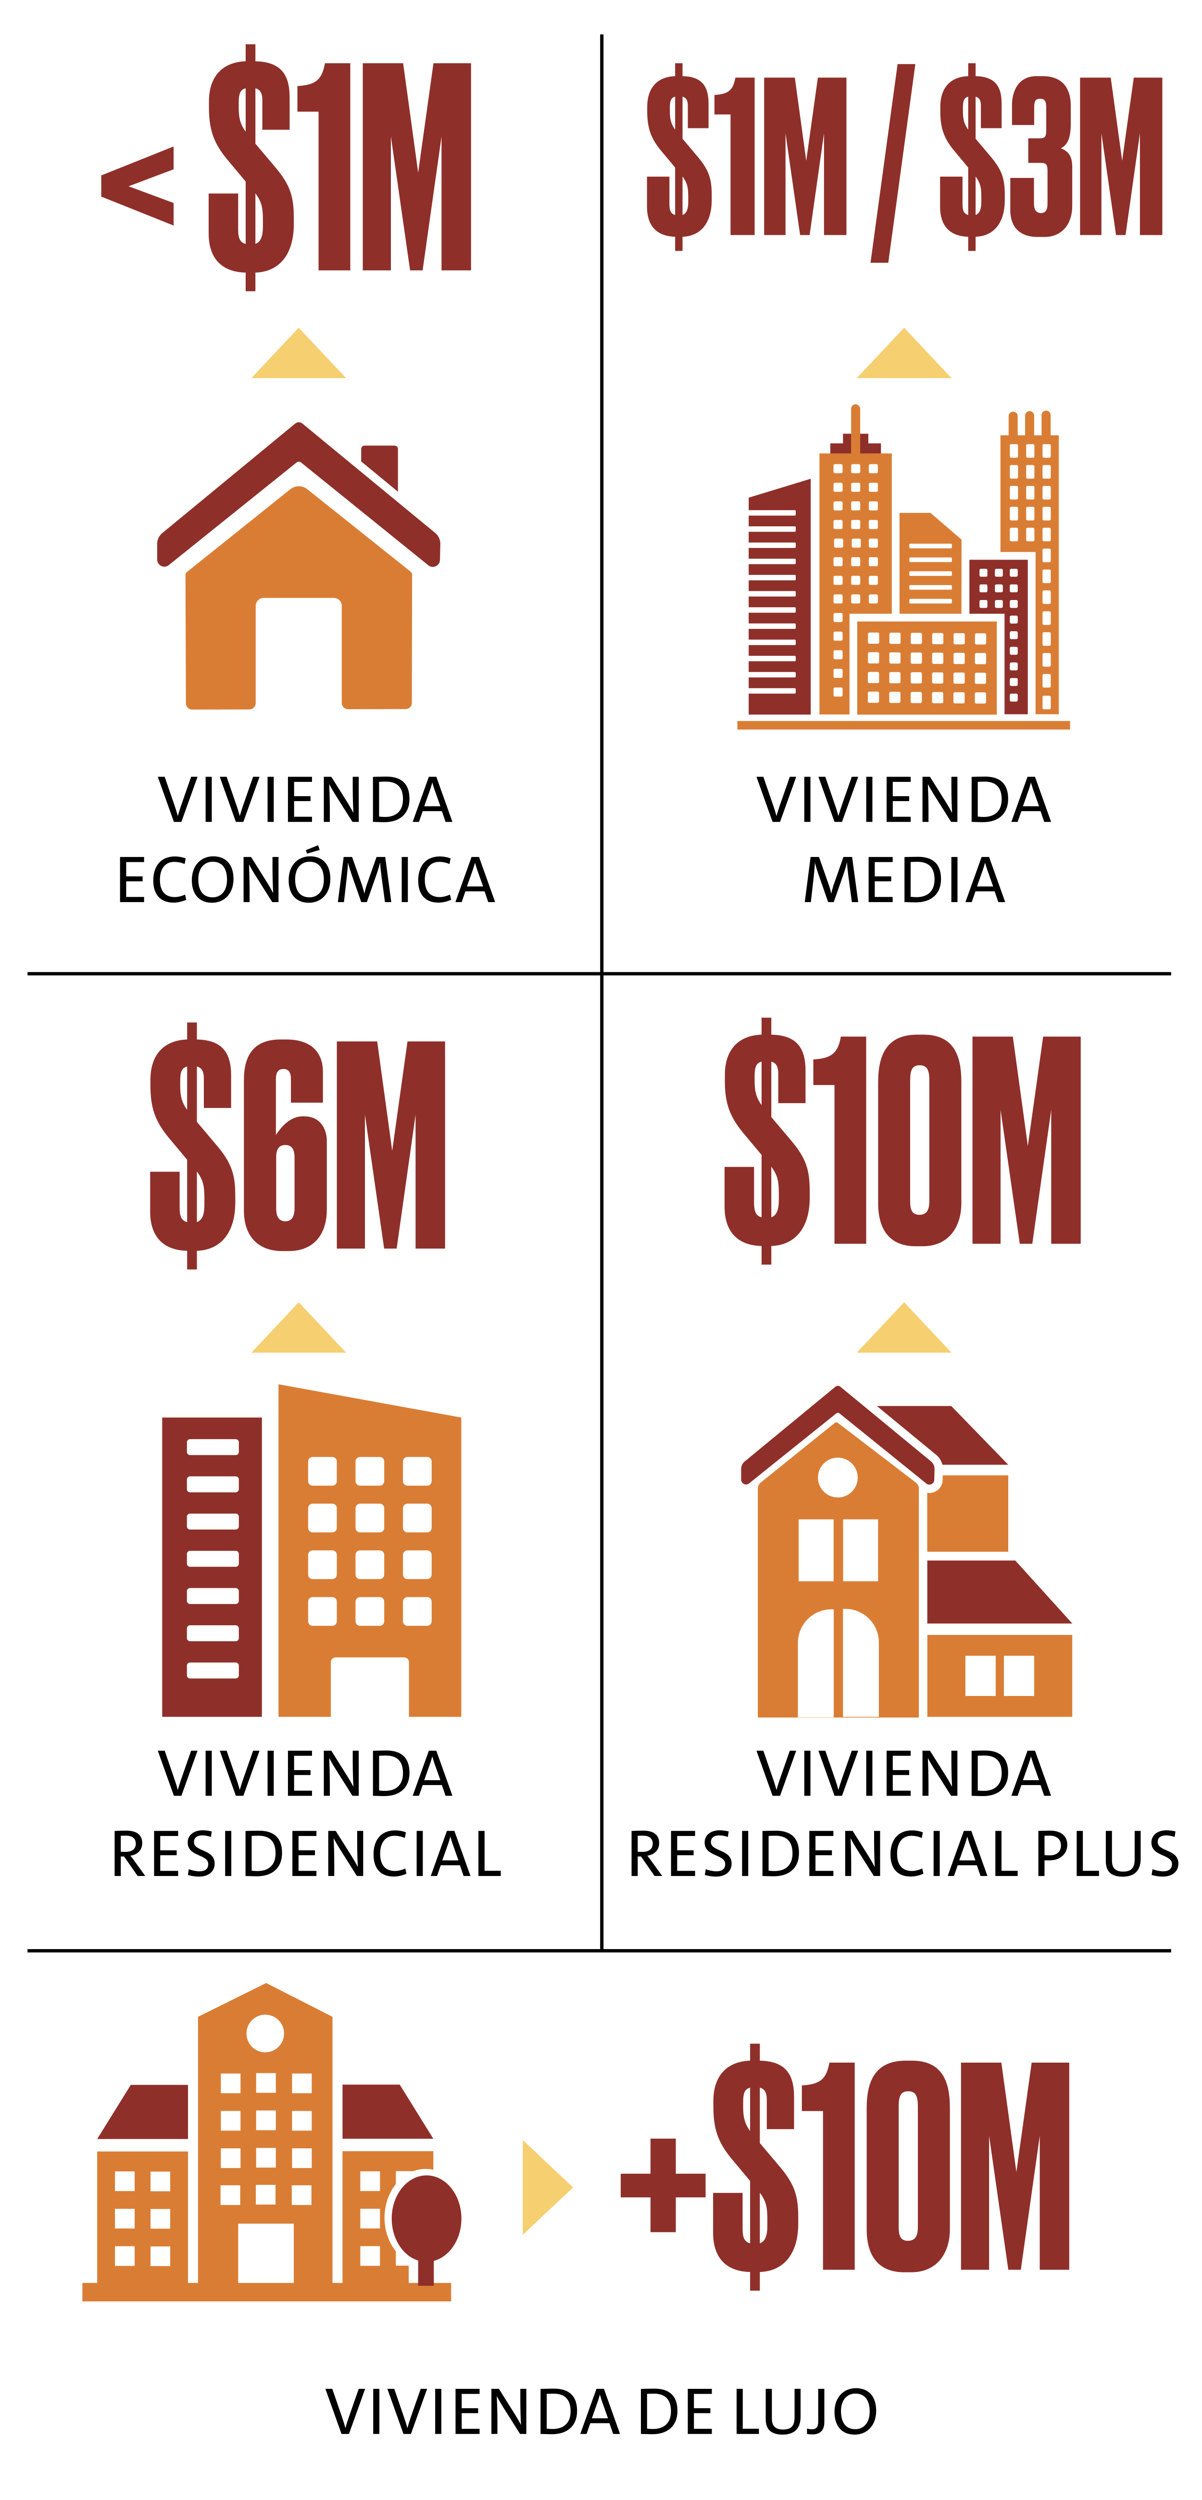
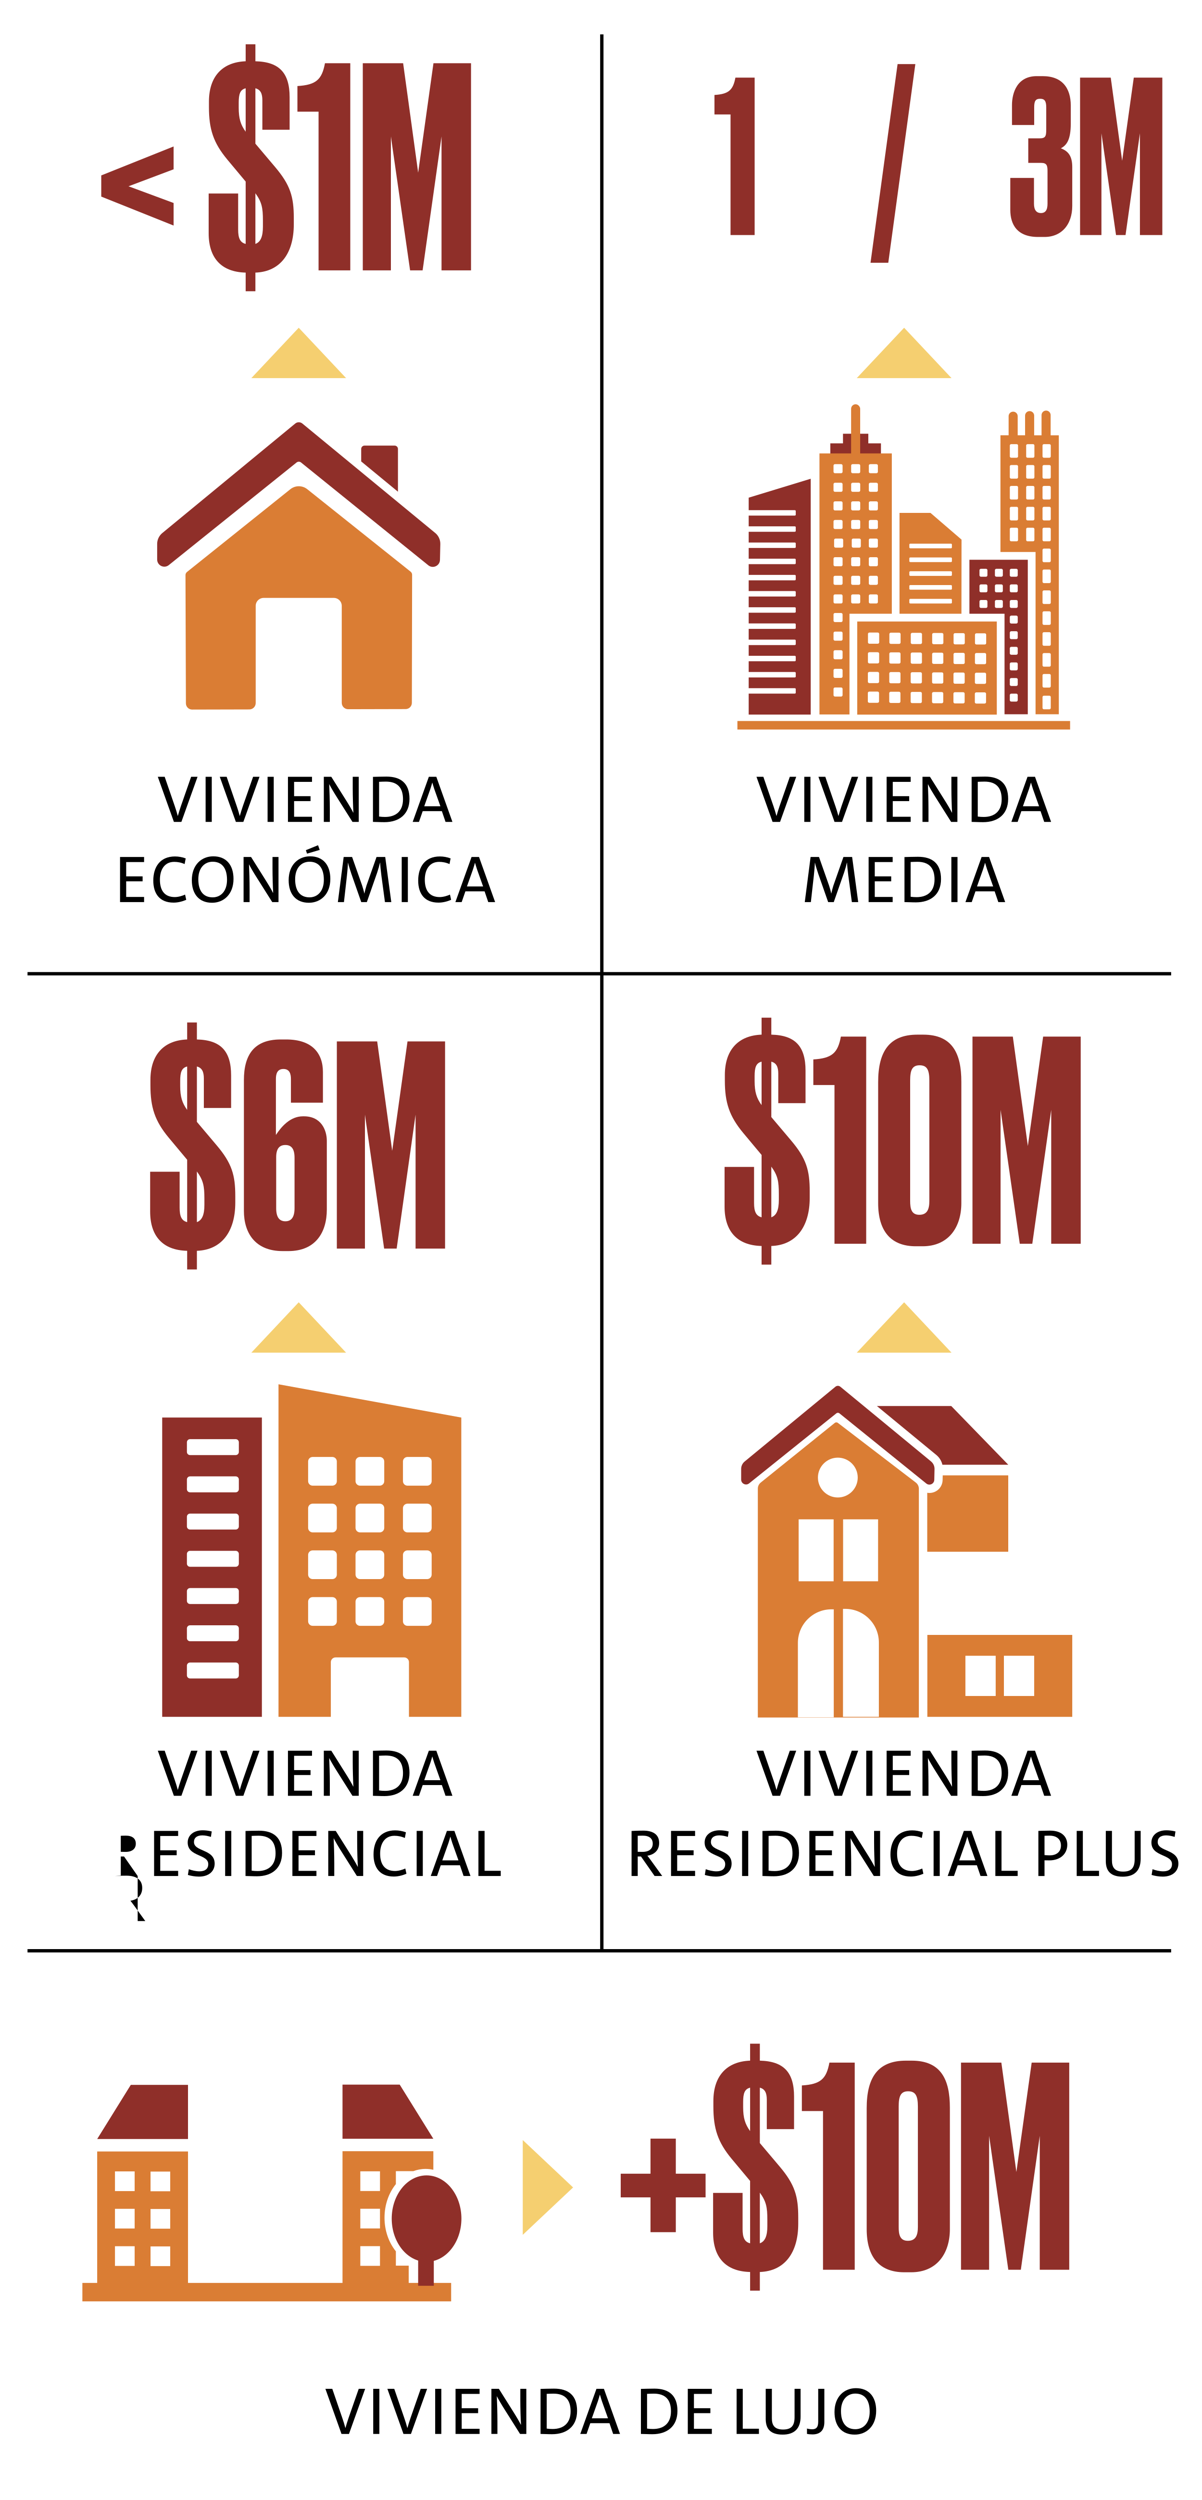
<svg xmlns="http://www.w3.org/2000/svg" id="Capa_1" version="1.1" viewBox="0 0 1080 2244.65">
  <defs>
    <style>
      .st0 {
        fill: #da7d34;
      }

      .st1 {
        fill: #8f2f29;
      }

      .st2 {
        fill: #f5cf70;
      }

      .st3 {
        fill: none;
        stroke: #000;
        stroke-miterlimit: 10;
        stroke-width: 3px;
      }
    </style>
  </defs>
  <g>
    <path class="st1" d="M391.01,478.51l-119.33-98.23c-1.86-1.53-4.55-1.53-6.41,0l-119.46,98.34c-2.92,2.4-4.6,5.98-4.6,9.75v13.99c0,5.4,6.25,8.4,10.46,5.02l114.81-92.14c1.17-.94,2.83-.94,4,0l114.35,92.31c4.16,3.36,10.36.48,10.48-4.86l.32-14.15c.09-3.87-1.61-7.57-4.6-10.04Z" />
    <path class="st1" d="M357.56,441.49v-38.41c0-1.65-1.34-2.99-2.99-2.99h-27.04c-1.65,0-2.99,1.34-2.99,2.99v11.23l33.02,27.18Z" />
    <path class="st0" d="M368.95,513.29l-92.88-74.06c-4.44-3.54-10.74-3.54-15.17.01l-92.9,74.33c-.85.68-1.34,1.7-1.34,2.79l.38,115.15c.01,3.09,2.52,5.59,5.62,5.59l51.36-.12c3.17,0,5.73-2.58,5.73-5.74v-87.24c0-3.95,3.2-7.16,7.16-7.16h63c3.95,0,7.16,3.2,7.16,7.16v87.04c0,3.18,2.58,5.75,5.76,5.74l51.64-.12c3.09,0,5.59-2.51,5.59-5.59l.23-114.98c0-1.09-.49-2.11-1.34-2.79Z" />
  </g>
  <line class="st3" x1="540.74" y1="30.86" x2="540.74" y2="1751.53" />
  <polygon class="st2" points="310.97 339.49 225.84 339.49 268.4 294.27 310.97 339.49" />
  <polygon class="st2" points="854.93 339.49 769.8 339.49 812.36 294.27 854.93 339.49" />
  <g>
    <path d="M162.97,737.96h-6.72l-14.46-40.5h6.18l9.06,26.34c.9,2.52,1.92,5.94,2.7,8.82h.06c.78-2.76,1.8-6.12,2.82-9.06l9.12-26.1h5.76l-14.52,40.5Z" />
    <path d="M184.75,737.96v-40.5h5.52v40.5h-5.52Z" />
    <path d="M218.65,737.96h-6.72l-14.46-40.5h6.18l9.06,26.34c.9,2.52,1.92,5.94,2.7,8.82h.06c.78-2.76,1.8-6.12,2.82-9.06l9.12-26.1h5.76l-14.52,40.5Z" />
    <path d="M240.43,737.96v-40.5h5.52v40.5h-5.52Z" />
    <path d="M258.73,737.96v-40.5h21.6v4.56h-16.08v12.84h14.76v4.44h-14.76v14.04h16.08v4.62h-21.6Z" />
    <path d="M316.69,737.96l-13.08-20.7c-3.9-6.12-6.36-10.38-7.74-13.14h-.06c.24,4.56.54,15.3.54,22.5v11.34h-5.4v-40.5h6.72l12,19.08c3.9,6.12,6.36,10.38,7.74,13.14h.12c-.3-5.22-.6-14.52-.6-22.02v-10.2h5.4v40.5h-5.64Z" />
    <path d="M335.1,697.52c3.12-.06,7.68-.24,12.12-.24,12.96,0,20.7,6.06,20.7,19.98s-9.3,20.94-22.56,20.94c-4.08,0-7.26-.24-10.26-.24v-40.44ZM340.62,733.16c1.5.24,3.72.36,5.34.36,9.48,0,16.14-4.92,16.14-15.9,0-10.32-4.92-15.84-15.42-15.84-2.1,0-4.56.12-6.06.18v31.2Z" />
    <path d="M400.32,737.96l-3.3-9.66h-17.22l-3.36,9.66h-5.64l14.52-40.5h6.72l14.46,40.5h-6.18ZM390.18,708.38c-.66-1.98-1.2-3.9-1.74-5.7h-.06c-.48,1.8-1.08,3.72-1.68,5.64l-5.52,15.6h14.52l-5.52-15.54Z" />
    <path d="M107.86,809.96v-40.5h21.6v4.56h-16.08v12.84h14.76v4.44h-14.76v14.04h16.08v4.62h-21.6Z" />
    <path d="M167.32,807.92c-3.06,1.32-7.08,2.52-11.34,2.52-12.78,0-18.24-8.28-18.24-19.8,0-12.48,6.3-21.66,19.5-21.66,3.24,0,6.78.66,9.6,1.74l-.96,5.1c-3.12-1.38-6.18-1.98-9.36-1.98-8.82,0-12.84,7.2-12.84,16.02,0,9.9,4.38,15.6,13.38,15.6,3.12,0,6.78-1.08,9.24-2.22l1.02,4.68Z" />
    <path d="M190.54,810.56c-11.76,0-18.18-7.86-18.18-20.28,0-13.86,8.82-21.42,19.26-21.42,11.76,0,18.18,7.86,18.18,20.28,0,13.86-8.82,21.42-19.26,21.42ZM191.08,773.72c-7.26,0-12.9,5.52-12.9,15.72s4.32,16.26,12.9,16.26c7.26,0,12.9-5.52,12.9-15.72s-4.32-16.26-12.9-16.26Z" />
    <path d="M244.6,809.96l-13.08-20.7c-3.9-6.12-6.36-10.38-7.74-13.14h-.06c.24,4.56.54,15.3.54,22.5v11.34h-5.4v-40.5h6.72l12,19.08c3.9,6.12,6.36,10.38,7.74,13.14h.12c-.3-5.22-.6-14.52-.6-22.02v-10.2h5.4v40.5h-5.64Z" />
    <path d="M277.54,810.56c-11.76,0-18.18-7.86-18.18-20.28,0-13.86,8.82-21.42,19.26-21.42,11.76,0,18.18,7.86,18.18,20.28,0,13.86-8.82,21.42-19.26,21.42ZM278.08,773.72c-7.26,0-12.9,5.52-12.9,15.72s4.32,16.26,12.9,16.26c7.26,0,12.9-5.52,12.9-15.72s-4.32-16.26-12.9-16.26ZM275.86,766.46l-1.02-3.12,10.92-4.44,1.5,4.2-11.4,3.36Z" />
    <path d="M345.88,809.96l-3.18-23.64c-.6-4.8-1.02-8.88-1.14-11.76h-.12c-.54,2.4-1.38,5.28-2.46,8.64l-9.36,26.76h-5.04l-8.88-25.38c-1.08-3.18-2.34-7.2-3-10.02h-.06c-.12,3.42-.48,7.56-.96,12l-2.64,23.4h-5.46l5.22-40.5h7.56l9,25.56c.72,2.22,1.5,4.8,1.98,7.26h.06c.54-2.46,1.2-5.04,1.92-7.26l9-25.56h7.8l5.46,40.5h-5.7Z" />
    <path d="M360.94,809.96v-40.5h5.52v40.5h-5.52Z" />
    <path d="M405.33,807.92c-3.06,1.32-7.08,2.52-11.34,2.52-12.78,0-18.24-8.28-18.24-19.8,0-12.48,6.3-21.66,19.5-21.66,3.24,0,6.78.66,9.6,1.74l-.96,5.1c-3.12-1.38-6.18-1.98-9.36-1.98-8.82,0-12.84,7.2-12.84,16.02,0,9.9,4.38,15.6,13.38,15.6,3.12,0,6.78-1.08,9.24-2.22l1.02,4.68Z" />
    <path d="M438.69,809.96l-3.3-9.66h-17.22l-3.36,9.66h-5.64l14.52-40.5h6.72l14.46,40.5h-6.18ZM428.55,780.38c-.66-1.98-1.2-3.9-1.74-5.7h-.06c-.48,1.8-1.08,3.72-1.68,5.64l-5.52,15.6h14.52l-5.52-15.54Z" />
  </g>
  <g>
    <path d="M700.88,737.96h-6.72l-14.46-40.5h6.18l9.06,26.34c.9,2.52,1.92,5.94,2.7,8.82h.06c.78-2.76,1.8-6.12,2.82-9.06l9.12-26.1h5.76l-14.52,40.5Z" />
    <path d="M722.66,737.96v-40.5h5.52v40.5h-5.52Z" />
    <path d="M756.55,737.96h-6.72l-14.46-40.5h6.18l9.06,26.34c.9,2.52,1.92,5.94,2.7,8.82h.06c.78-2.76,1.8-6.12,2.82-9.06l9.12-26.1h5.76l-14.52,40.5Z" />
    <path d="M778.33,737.96v-40.5h5.52v40.5h-5.52Z" />
    <path d="M796.63,737.96v-40.5h21.6v4.56h-16.08v12.84h14.76v4.44h-14.76v14.04h16.08v4.62h-21.6Z" />
    <path d="M854.59,737.96l-13.08-20.7c-3.9-6.12-6.36-10.38-7.74-13.14h-.06c.24,4.56.54,15.3.54,22.5v11.34h-5.4v-40.5h6.72l12,19.08c3.9,6.12,6.36,10.38,7.74,13.14h.12c-.3-5.22-.6-14.52-.6-22.02v-10.2h5.4v40.5h-5.64Z" />
    <path d="M873.01,697.52c3.12-.06,7.68-.24,12.12-.24,12.96,0,20.7,6.06,20.7,19.98s-9.3,20.94-22.56,20.94c-4.08,0-7.26-.24-10.26-.24v-40.44ZM878.53,733.16c1.5.24,3.72.36,5.34.36,9.48,0,16.14-4.92,16.14-15.9,0-10.32-4.92-15.84-15.42-15.84-2.1,0-4.56.12-6.06.18v31.2Z" />
    <path d="M938.23,737.96l-3.3-9.66h-17.22l-3.36,9.66h-5.64l14.52-40.5h6.72l14.46,40.5h-6.18ZM928.09,708.38c-.66-1.98-1.2-3.9-1.74-5.7h-.06c-.48,1.8-1.08,3.72-1.68,5.64l-5.52,15.6h14.52l-5.52-15.54Z" />
    <path d="M765.4,809.96l-3.18-23.64c-.6-4.8-1.02-8.88-1.14-11.76h-.12c-.54,2.4-1.38,5.28-2.46,8.64l-9.36,26.76h-5.04l-8.88-25.38c-1.08-3.18-2.34-7.2-3-10.02h-.06c-.12,3.42-.48,7.56-.96,12l-2.64,23.4h-5.46l5.22-40.5h7.56l9,25.56c.72,2.22,1.5,4.8,1.98,7.26h.06c.54-2.46,1.2-5.04,1.92-7.26l9-25.56h7.8l5.46,40.5h-5.7Z" />
    <path d="M780.46,809.96v-40.5h21.6v4.56h-16.08v12.84h14.76v4.44h-14.76v14.04h16.08v4.62h-21.6Z" />
    <path d="M812.68,769.52c3.12-.06,7.68-.24,12.12-.24,12.96,0,20.7,6.06,20.7,19.98s-9.3,20.94-22.56,20.94c-4.08,0-7.26-.24-10.26-.24v-40.44ZM818.2,805.16c1.5.24,3.72.36,5.34.36,9.48,0,16.14-4.92,16.14-15.9,0-10.32-4.92-15.84-15.42-15.84-2.1,0-4.56.12-6.06.18v31.2Z" />
    <path d="M854.8,809.96v-40.5h5.52v40.5h-5.52Z" />
    <path d="M896.98,809.96l-3.3-9.66h-17.22l-3.36,9.66h-5.64l14.52-40.5h6.72l14.46,40.5h-6.18ZM886.84,780.38c-.66-1.98-1.2-3.9-1.74-5.7h-.06c-.48,1.8-1.08,3.72-1.68,5.64l-5.52,15.6h14.52l-5.52-15.54Z" />
  </g>
  <g>
    <path class="st1" d="M168.16,1123.06c-22-.5-33.25-13.25-33.25-35.25v-35.75h26.5v32.5c0,7.5,1.75,11.5,6.75,12.75v-56l-16.5-19.75c-12.5-15-16.5-27.25-16.5-47v-5c0-22.5,12-35.5,33-36.25v-15.25h8.75v15.25c21.5.5,30.75,10.5,30.75,32.25v29.25h-24.5v-26.5c0-5.75-1.5-9.5-6.25-10.75v49.75l17.75,21c13.75,16.25,16.75,26.75,16.75,45.75v5.75c0,26-12.25,42.5-34.5,43.25v16.75h-8.75v-16.75ZM168.16,996.56v-39c-5,1.25-6.25,5.25-6.25,13v4.5c0,9.75,1.75,15.25,6.25,21.5ZM176.91,1051.81v45.5c4.75-1.75,6.75-6.75,6.75-15.5v-5.5c0-11.5-1-16.5-6.75-24.5Z" />
    <path class="st1" d="M273.15,1002.31c15.5,0,20.5,12.5,20.5,22v61.75c0,20-9.75,37.25-34.5,37.25h-5.25c-25,0-34.75-16.75-34.75-36v-117.5c0-22.5,9-36.5,33-36.5h5c23.25,0,33,12.25,33,29.25v27.5h-28.75v-21.25c0-4.25-1-9-6.75-9s-6.75,4.75-6.75,9v50.25c4.75-7.25,12.75-16.75,24.25-16.75h1ZM264.65,1084.81v-45.25c0-8-2.75-11.5-8.25-11.5s-8.25,3.5-8.25,11v45.75c0,8.25,3,11.75,8.25,11.75s8.25-3.5,8.25-11.75Z" />
    <path class="st1" d="M302.65,935.06h36.25l13.5,98.25,13.75-98.25h33.75v186h-26.5v-120.25l-17,120.25h-11.25l-17.25-120.25v120.25h-25.25v-186Z" />
  </g>
  <g>
    <path class="st1" d="M684.28,1118.73c-22-.5-33.25-13.25-33.25-35.25v-35.75h26.5v32.5c0,7.5,1.75,11.5,6.75,12.75v-56l-16.5-19.75c-12.5-15-16.5-27.25-16.5-47v-5c0-22.5,12-35.5,33-36.25v-15.25h8.75v15.25c21.5.5,30.75,10.5,30.75,32.25v29.25h-24.5v-26.5c0-5.75-1.5-9.5-6.25-10.75v49.75l17.75,21c13.75,16.25,16.75,26.75,16.75,45.75v5.75c0,26-12.25,42.5-34.5,43.25v16.75h-8.75v-16.75ZM684.28,992.23v-39c-5,1.25-6.25,5.25-6.25,13v4.5c0,9.75,1.75,15.25,6.25,21.5ZM693.03,1047.48v45.5c4.75-1.75,6.75-6.75,6.75-15.5v-5.5c0-11.5-1-16.5-6.75-24.5Z" />
    <path class="st1" d="M730.78,974.23v-23c16.75-1,22-5.75,24.75-20.5h22.75v186h-28.5v-142.5h-19Z" />
    <path class="st1" d="M863.77,1080.23c0,22.25-12,38.75-34.75,38.75h-6.25c-22,0-33.75-13.25-33.75-38.75v-108.5c0-27,9.5-42.75,35.25-42.75h5.25c26.5,0,34.25,17.25,34.25,42.25v109ZM835.02,970.23c0-9.5-2-13.75-8.75-13.75s-8.5,4.5-8.5,13.75v108c0,6.75,1,12.5,8.25,12.5s9-5.25,9-12.5v-108Z" />
    <path class="st1" d="M873.77,930.73h36.25l13.5,98.25,13.75-98.25h33.75v186h-26.5v-120.25l-17,120.25h-11.25l-17.25-120.25v120.25h-25.25v-186Z" />
  </g>
  <polygon class="st2" points="310.97 1214.51 225.84 1214.51 268.4 1169.28 310.97 1214.51" />
  <polygon class="st2" points="854.93 1214.51 769.8 1214.51 812.36 1169.28 854.93 1214.51" />
  <g>
    <path d="M162.97,1612.41h-6.72l-14.46-40.5h6.18l9.06,26.34c.9,2.52,1.92,5.94,2.7,8.82h.06c.78-2.76,1.8-6.12,2.82-9.06l9.12-26.1h5.76l-14.52,40.5Z" />
    <path d="M184.75,1612.41v-40.5h5.52v40.5h-5.52Z" />
    <path d="M218.65,1612.41h-6.72l-14.46-40.5h6.18l9.06,26.34c.9,2.52,1.92,5.94,2.7,8.82h.06c.78-2.76,1.8-6.12,2.82-9.06l9.12-26.1h5.76l-14.52,40.5Z" />
    <path d="M240.43,1612.41v-40.5h5.52v40.5h-5.52Z" />
    <path d="M258.73,1612.41v-40.5h21.6v4.56h-16.08v12.84h14.76v4.44h-14.76v14.04h16.08v4.62h-21.6Z" />
    <path d="M316.69,1612.41l-13.08-20.7c-3.9-6.12-6.36-10.38-7.74-13.14h-.06c.24,4.56.54,15.3.54,22.5v11.34h-5.4v-40.5h6.72l12,19.08c3.9,6.12,6.36,10.38,7.74,13.14h.12c-.3-5.22-.6-14.52-.6-22.02v-10.2h5.4v40.5h-5.64Z" />
    <path d="M335.1,1571.97c3.12-.06,7.68-.24,12.12-.24,12.96,0,20.7,6.06,20.7,19.98s-9.3,20.94-22.56,20.94c-4.08,0-7.26-.24-10.26-.24v-40.44ZM340.62,1607.61c1.5.24,3.72.36,5.34.36,9.48,0,16.14-4.92,16.14-15.9,0-10.32-4.92-15.84-15.42-15.84-2.1,0-4.56.12-6.06.18v31.2Z" />
    <path d="M400.32,1612.41l-3.3-9.66h-17.22l-3.36,9.66h-5.64l14.52-40.5h6.72l14.46,40.5h-6.18ZM390.18,1582.83c-.66-1.98-1.2-3.9-1.74-5.7h-.06c-.48,1.8-1.08,3.72-1.68,5.64l-5.52,15.6h14.52l-5.52-15.54Z" />
-     <path d="M123.7,1684.41l-12.24-17.52h-2.94v17.52h-5.52v-40.44s5.34-.3,10.56-.3c8.46,0,14.22,3.3,14.22,11.04,0,7.02-4.86,10.62-10.62,11.46,0,0,1.74,2.1,3.3,4.32l10.08,13.92h-6.84ZM108.52,1662.69s2.28.06,4.32.06c5.88,0,9.18-2.76,9.18-7.38s-3.12-7.2-8.94-7.2c-2.22,0-4.56.12-4.56.12v14.4Z" />
+     <path d="M123.7,1684.41l-12.24-17.52h-2.94v17.52h-5.52s5.34-.3,10.56-.3c8.46,0,14.22,3.3,14.22,11.04,0,7.02-4.86,10.62-10.62,11.46,0,0,1.74,2.1,3.3,4.32l10.08,13.92h-6.84ZM108.52,1662.69s2.28.06,4.32.06c5.88,0,9.18-2.76,9.18-7.38s-3.12-7.2-8.94-7.2c-2.22,0-4.56.12-4.56.12v14.4Z" />
    <path d="M138.46,1684.41v-40.5h21.6v4.56h-16.08v12.84h14.76v4.44h-14.76v14.04h16.08v4.62h-21.6Z" />
    <path d="M189.52,1649.31c-2.58-.84-5.22-1.38-7.74-1.38-4.86,0-7.5,2.22-7.5,5.94,0,8.94,18.6,6.18,18.6,19.44,0,6.42-4.8,11.64-14.04,11.64-3.6,0-7.32-.66-10.02-1.5l.84-5.16c2.76,1.08,6.42,1.92,9.6,1.92,4.86,0,7.86-2.1,7.86-6.48,0-9.18-18.48-6.42-18.48-19.44,0-6.12,4.92-10.92,13.5-10.92,2.58,0,5.4.36,8.1,1.02l-.72,4.92Z" />
    <path d="M202.3,1684.41v-40.5h5.52v40.5h-5.52Z" />
    <path d="M220.6,1643.97c3.12-.06,7.68-.24,12.12-.24,12.96,0,20.7,6.06,20.7,19.98s-9.3,20.94-22.56,20.94c-4.08,0-7.26-.24-10.26-.24v-40.44ZM226.12,1679.61c1.5.24,3.72.36,5.34.36,9.48,0,16.14-4.92,16.14-15.9,0-10.32-4.92-15.84-15.42-15.84-2.1,0-4.56.12-6.06.18v31.2Z" />
    <path d="M262.72,1684.41v-40.5h21.6v4.56h-16.08v12.84h14.76v4.44h-14.76v14.04h16.08v4.62h-21.6Z" />
    <path d="M320.68,1684.41l-13.08-20.7c-3.9-6.12-6.36-10.38-7.74-13.14h-.06c.24,4.56.54,15.3.54,22.5v11.34h-5.4v-40.5h6.72l12,19.08c3.9,6.12,6.36,10.38,7.74,13.14h.12c-.3-5.22-.6-14.52-.6-22.02v-10.2h5.4v40.5h-5.64Z" />
    <path d="M365.19,1682.37c-3.06,1.32-7.08,2.52-11.34,2.52-12.78,0-18.24-8.28-18.24-19.8,0-12.48,6.3-21.66,19.5-21.66,3.24,0,6.78.66,9.6,1.74l-.96,5.1c-3.12-1.38-6.18-1.98-9.36-1.98-8.82,0-12.84,7.2-12.84,16.02,0,9.9,4.38,15.6,13.38,15.6,3.12,0,6.78-1.08,9.24-2.22l1.02,4.68Z" />
    <path d="M374.37,1684.41v-40.5h5.52v40.5h-5.52Z" />
    <path d="M416.55,1684.41l-3.3-9.66h-17.22l-3.36,9.66h-5.64l14.52-40.5h6.72l14.46,40.5h-6.18ZM406.41,1654.83c-.66-1.98-1.2-3.9-1.74-5.7h-.06c-.48,1.8-1.08,3.72-1.68,5.64l-5.52,15.6h14.52l-5.52-15.54Z" />
    <path d="M429.87,1684.41v-40.5h5.52v35.82h14.52v4.68h-20.04Z" />
  </g>
  <g>
    <path class="st1" d="M584.47,1972.95h-26.75v-21.25h26.75v-31.5h22.75v31.5h26.75v21.25h-26.75v31.25h-22.75v-31.25Z" />
    <path class="st1" d="M673.97,2039.95c-22-.5-33.25-13.25-33.25-35.25v-35.75h26.5v32.5c0,7.5,1.75,11.5,6.75,12.75v-56l-16.5-19.75c-12.5-15-16.5-27.25-16.5-47v-5c0-22.5,12-35.5,33-36.25v-15.25h8.75v15.25c21.5.5,30.75,10.5,30.75,32.25v29.25h-24.5v-26.5c0-5.75-1.5-9.5-6.25-10.75v49.75l17.75,21c13.75,16.25,16.75,26.75,16.75,45.75v5.75c0,26-12.25,42.5-34.5,43.25v16.75h-8.75v-16.75ZM673.97,1913.45v-39c-5,1.25-6.25,5.25-6.25,13v4.5c0,9.75,1.75,15.25,6.25,21.5ZM682.72,1968.7v45.5c4.75-1.75,6.75-6.75,6.75-15.5v-5.5c0-11.5-1-16.5-6.75-24.5Z" />
    <path class="st1" d="M720.47,1895.45v-23c16.75-1,22-5.75,24.75-20.5h22.75v186h-28.5v-142.5h-19Z" />
    <path class="st1" d="M853.47,2001.45c0,22.25-12,38.75-34.75,38.75h-6.25c-22,0-33.75-13.25-33.75-38.75v-108.5c0-27,9.5-42.75,35.25-42.75h5.25c26.5,0,34.25,17.25,34.25,42.25v109ZM824.72,1891.45c0-9.5-2-13.75-8.75-13.75s-8.5,4.5-8.5,13.75v108c0,6.75,1,12.5,8.25,12.5s9-5.25,9-12.5v-108Z" />
    <path class="st1" d="M863.47,1851.95h36.25l13.5,98.25,13.75-98.25h33.75v186h-26.5v-120.25l-17,120.25h-11.25l-17.25-120.25v120.25h-25.25v-186Z" />
  </g>
  <polygon class="st2" points="469.7 2006.6 469.7 1921.47 514.92 1964.03 469.7 2006.6" />
  <g>
    <path d="M313.56,2185.36h-6.72l-14.46-40.5h6.18l9.06,26.34c.9,2.52,1.92,5.94,2.7,8.82h.06c.78-2.76,1.8-6.12,2.82-9.06l9.12-26.1h5.76l-14.52,40.5Z" />
    <path d="M335.34,2185.36v-40.5h5.52v40.5h-5.52Z" />
    <path d="M369.24,2185.36h-6.72l-14.46-40.5h6.18l9.06,26.34c.9,2.52,1.92,5.94,2.7,8.82h.06c.78-2.76,1.8-6.12,2.82-9.06l9.12-26.1h5.76l-14.52,40.5Z" />
    <path d="M391.01,2185.36v-40.5h5.52v40.5h-5.52Z" />
    <path d="M409.31,2185.36v-40.5h21.6v4.56h-16.08v12.84h14.76v4.44h-14.76v14.04h16.08v4.62h-21.6Z" />
    <path d="M467.27,2185.36l-13.08-20.7c-3.9-6.12-6.36-10.38-7.74-13.14h-.06c.24,4.56.54,15.3.54,22.5v11.34h-5.4v-40.5h6.72l12,19.08c3.9,6.12,6.36,10.38,7.74,13.14h.12c-.3-5.22-.6-14.52-.6-22.02v-10.2h5.4v40.5h-5.64Z" />
    <path d="M485.69,2144.92c3.12-.06,7.68-.24,12.12-.24,12.96,0,20.7,6.06,20.7,19.98s-9.3,20.94-22.56,20.94c-4.08,0-7.26-.24-10.26-.24v-40.44ZM491.21,2180.56c1.5.24,3.72.36,5.34.36,9.48,0,16.14-4.92,16.14-15.9,0-10.32-4.92-15.84-15.42-15.84-2.1,0-4.56.12-6.06.18v31.2Z" />
    <path d="M550.91,2185.36l-3.3-9.66h-17.22l-3.36,9.66h-5.64l14.52-40.5h6.72l14.46,40.5h-6.18ZM540.77,2155.78c-.66-1.98-1.2-3.9-1.74-5.7h-.06c-.48,1.8-1.08,3.72-1.68,5.64l-5.52,15.6h14.52l-5.52-15.54Z" />
    <path d="M575.87,2144.92c3.12-.06,7.68-.24,12.12-.24,12.96,0,20.7,6.06,20.7,19.98s-9.3,20.94-22.56,20.94c-4.08,0-7.26-.24-10.26-.24v-40.44ZM581.39,2180.56c1.5.24,3.72.36,5.34.36,9.48,0,16.14-4.92,16.14-15.9,0-10.32-4.92-15.84-15.42-15.84-2.1,0-4.56.12-6.06.18v31.2Z" />
    <path d="M617.99,2185.36v-40.5h21.6v4.56h-16.08v12.84h14.76v4.44h-14.76v14.04h16.08v4.62h-21.6Z" />
    <path d="M661.85,2185.36v-40.5h5.52v35.82h14.52v4.68h-20.04Z" />
    <path d="M719.32,2169.88c0,10.62-5.58,16.08-16.14,16.08-12.66,0-15.18-7.02-15.18-14.22v-26.88h5.52v26.46c0,5.58,1.86,10.08,10.02,10.08,7.08,0,10.38-2.94,10.38-11.1v-25.44h5.4v25.02Z" />
    <path d="M740.68,2174.68c0,6.84-3.24,11.1-10.68,11.1-1.68,0-3.66-.18-4.92-.48v-4.8c1.08.36,3.18.66,4.62.66,3.3,0,5.46-1.38,5.46-6.72v-29.58h5.52v29.82Z" />
    <path d="M767.98,2185.96c-11.76,0-18.18-7.86-18.18-20.28,0-13.86,8.82-21.42,19.26-21.42,11.76,0,18.18,7.86,18.18,20.28,0,13.86-8.82,21.42-19.26,21.42ZM768.52,2149.12c-7.26,0-12.9,5.52-12.9,15.72s4.32,16.26,12.9,16.26c7.26,0,12.9-5.52,12.9-15.72s-4.32-16.26-12.9-16.26Z" />
  </g>
  <g>
    <path d="M700.88,1612.41h-6.72l-14.46-40.5h6.18l9.06,26.34c.9,2.52,1.92,5.94,2.7,8.82h.06c.78-2.76,1.8-6.12,2.82-9.06l9.12-26.1h5.76l-14.52,40.5Z" />
    <path d="M722.66,1612.41v-40.5h5.52v40.5h-5.52Z" />
    <path d="M756.55,1612.41h-6.72l-14.46-40.5h6.18l9.06,26.34c.9,2.52,1.92,5.94,2.7,8.82h.06c.78-2.76,1.8-6.12,2.82-9.06l9.12-26.1h5.76l-14.52,40.5Z" />
    <path d="M778.33,1612.41v-40.5h5.52v40.5h-5.52Z" />
    <path d="M796.63,1612.41v-40.5h21.6v4.56h-16.08v12.84h14.76v4.44h-14.76v14.04h16.08v4.62h-21.6Z" />
    <path d="M854.59,1612.41l-13.08-20.7c-3.9-6.12-6.36-10.38-7.74-13.14h-.06c.24,4.56.54,15.3.54,22.5v11.34h-5.4v-40.5h6.72l12,19.08c3.9,6.12,6.36,10.38,7.74,13.14h.12c-.3-5.22-.6-14.52-.6-22.02v-10.2h5.4v40.5h-5.64Z" />
    <path d="M873.01,1571.97c3.12-.06,7.68-.24,12.12-.24,12.96,0,20.7,6.06,20.7,19.98s-9.3,20.94-22.56,20.94c-4.08,0-7.26-.24-10.26-.24v-40.44ZM878.53,1607.61c1.5.24,3.72.36,5.34.36,9.48,0,16.14-4.92,16.14-15.9,0-10.32-4.92-15.84-15.42-15.84-2.1,0-4.56.12-6.06.18v31.2Z" />
    <path d="M938.23,1612.41l-3.3-9.66h-17.22l-3.36,9.66h-5.64l14.52-40.5h6.72l14.46,40.5h-6.18ZM928.09,1582.83c-.66-1.98-1.2-3.9-1.74-5.7h-.06c-.48,1.8-1.08,3.72-1.68,5.64l-5.52,15.6h14.52l-5.52-15.54Z" />
    <path d="M588.17,1684.41l-12.24-17.52h-2.94v17.52h-5.52v-40.44s5.34-.3,10.56-.3c8.46,0,14.22,3.3,14.22,11.04,0,7.02-4.86,10.62-10.62,11.46,0,0,1.74,2.1,3.3,4.32l10.08,13.92h-6.84ZM572.99,1662.69s2.28.06,4.32.06c5.88,0,9.18-2.76,9.18-7.38s-3.12-7.2-8.94-7.2c-2.22,0-4.56.12-4.56.12v14.4Z" />
    <path d="M602.93,1684.41v-40.5h21.6v4.56h-16.08v12.84h14.76v4.44h-14.76v14.04h16.08v4.62h-21.6Z" />
    <path d="M653.99,1649.31c-2.58-.84-5.22-1.38-7.74-1.38-4.86,0-7.5,2.22-7.5,5.94,0,8.94,18.6,6.18,18.6,19.44,0,6.42-4.8,11.64-14.04,11.64-3.6,0-7.32-.66-10.02-1.5l.84-5.16c2.76,1.08,6.42,1.92,9.6,1.92,4.86,0,7.86-2.1,7.86-6.48,0-9.18-18.48-6.42-18.48-19.44,0-6.12,4.92-10.92,13.5-10.92,2.58,0,5.4.36,8.1,1.02l-.72,4.92Z" />
    <path d="M666.77,1684.41v-40.5h5.52v40.5h-5.52Z" />
    <path d="M685.07,1643.97c3.12-.06,7.68-.24,12.12-.24,12.96,0,20.7,6.06,20.7,19.98s-9.3,20.94-22.56,20.94c-4.08,0-7.26-.24-10.26-.24v-40.44ZM690.59,1679.61c1.5.24,3.72.36,5.34.36,9.48,0,16.14-4.92,16.14-15.9,0-10.32-4.92-15.84-15.42-15.84-2.1,0-4.56.12-6.06.18v31.2Z" />
    <path d="M727.19,1684.41v-40.5h21.6v4.56h-16.08v12.84h14.76v4.44h-14.76v14.04h16.08v4.62h-21.6Z" />
    <path d="M785.14,1684.41l-13.08-20.7c-3.9-6.12-6.36-10.38-7.74-13.14h-.06c.24,4.56.54,15.3.54,22.5v11.34h-5.4v-40.5h6.72l12,19.08c3.9,6.12,6.36,10.38,7.74,13.14h.12c-.3-5.22-.6-14.52-.6-22.02v-10.2h5.4v40.5h-5.64Z" />
    <path d="M829.66,1682.37c-3.06,1.32-7.08,2.52-11.34,2.52-12.78,0-18.24-8.28-18.24-19.8,0-12.48,6.3-21.66,19.5-21.66,3.24,0,6.78.66,9.6,1.74l-.96,5.1c-3.12-1.38-6.18-1.98-9.36-1.98-8.82,0-12.84,7.2-12.84,16.02,0,9.9,4.38,15.6,13.38,15.6,3.12,0,6.78-1.08,9.24-2.22l1.02,4.68Z" />
    <path d="M838.84,1684.41v-40.5h5.52v40.5h-5.52Z" />
    <path d="M881.02,1684.41l-3.3-9.66h-17.22l-3.36,9.66h-5.64l14.52-40.5h6.72l14.46,40.5h-6.18ZM870.88,1654.83c-.66-1.98-1.2-3.9-1.74-5.7h-.06c-.48,1.8-1.08,3.72-1.68,5.64l-5.52,15.6h14.52l-5.52-15.54Z" />
    <path d="M894.34,1684.41v-40.5h5.52v35.82h14.52v4.68h-20.04Z" />
    <path d="M932.98,1684.41v-40.5s5.76-.24,10.62-.24c10.56,0,15.36,5.64,15.36,12.6,0,8.16-6.12,14.1-16.2,14.1-2.1,0-4.26-.06-4.26-.06v14.1h-5.52ZM938.5,1665.63s2.34.24,4.68.24c6.72,0,10.08-3.72,10.08-8.82s-3.18-8.88-10.32-8.88c-2.1,0-4.44.12-4.44.12v17.34Z" />
    <path d="M967.42,1684.41v-40.5h5.52v35.82h14.52v4.68h-20.04Z" />
    <path d="M1024.89,1668.93c0,10.62-5.58,16.08-16.14,16.08-12.66,0-15.18-7.02-15.18-14.22v-26.88h5.52v26.46c0,5.58,1.86,10.08,10.02,10.08,7.08,0,10.38-2.94,10.38-11.1v-25.44h5.4v25.02Z" />
    <path d="M1055.43,1649.31c-2.58-.84-5.22-1.38-7.74-1.38-4.86,0-7.5,2.22-7.5,5.94,0,8.94,18.6,6.18,18.6,19.44,0,6.42-4.8,11.64-14.04,11.64-3.6,0-7.32-.66-10.02-1.5l.84-5.16c2.76,1.08,6.42,1.92,9.6,1.92,4.86,0,7.86-2.1,7.86-6.48,0-9.18-18.48-6.42-18.48-19.44,0-6.12,4.92-10.92,13.5-10.92,2.58,0,5.4.36,8.1,1.02l-.72,4.92Z" />
  </g>
  <line class="st3" x1="1052.26" y1="874.29" x2="24.73" y2="874.29" />
  <line class="st3" x1="1052.26" y1="1751.53" x2="24.73" y2="1751.53" />
  <g>
    <g>
      <polygon class="st1" points="307.75 1920.34 307.75 1871.72 359.15 1871.72 389.36 1920.34 307.75 1920.34" />
      <polygon class="st1" points="168.92 1920.56 168.92 1871.94 117.52 1871.94 87.32 1920.56 168.92 1920.56" />
      <path class="st0" d="M87.32,1931.74v120.54h81.61v-120.54h-81.61ZM135.26,2016.98h17.68v17.68h-17.68v-17.68ZM135.26,1983.39h17.68v17.68h-17.68v-17.68ZM135.26,1949.79h17.68v17.68h-17.68v-17.68ZM103.3,2016.81h17.68v17.68h-17.68v-17.68ZM103.3,1983.22h17.68v17.68h-17.68v-17.68ZM103.3,1949.63h17.68v17.68h-17.68v-17.68Z" />
-       <path class="st0" d="M239.15,1780.5l-61.22,30.33v241.5h36.09v-55.77h49.95v55.77h34.78v-241.5l-59.6-30.33ZM215.83,1979.79h-17.68v-17.68h17.68v17.68ZM216.1,1946.62h-17.68v-17.68h17.68v17.68ZM216.1,1913.03h-17.68v-17.68h17.68v17.68ZM216.1,1879.43h-17.68v-17.68h17.68v17.68ZM247.56,1979.4h-17.68v-17.68h17.68v17.68ZM247.83,1946.23h-17.68v-17.68h17.68v17.68ZM247.83,1912.64h-17.68v-17.68h17.68v17.68ZM247.83,1879.05h-17.68v-17.68h17.68v17.68ZM238.34,1842.7c-9.33,0-16.89-7.56-16.89-16.89s7.56-16.89,16.89-16.89,16.89,7.56,16.89,16.89-7.56,16.89-16.89,16.89ZM279.83,1979.79h-17.68v-17.68h17.68v17.68ZM280.1,1946.62h-17.68v-17.68h17.68v17.68ZM280.1,1913.03h-17.68v-17.68h17.68v17.68ZM280.1,1879.43h-17.68v-17.68h17.68v17.68Z" />
      <path class="st0" d="M367.22,2034.27h-11.53v-12.88c-6.32-7.86-10.21-18.49-10.21-30.18s3.89-22.32,10.21-30.18v-11.63h15.71c3.49-1.3,7.19-2,11.03-2,2.37,0,4.68.28,6.93.78v-16.68h-81.61v120.54h59.47v-17.78ZM341.42,2034.44h-17.68v-17.68h17.68v17.68ZM341.42,2000.85h-17.68v-17.68h17.68v17.68ZM341.42,1967.25h-17.68v-17.68h17.68v17.68Z" />
    </g>
    <rect class="st0" x="74.02" y="2049.76" width="331.33" height="16.57" />
    <rect class="st1" x="375.71" y="1996.61" width="14.06" height="55.72" />
    <ellipse class="st1" cx="383.27" cy="1992.01" rx="31.31" ry="38.8" />
  </g>
  <g>
    <path class="st1" d="M836.52,1312.16l-81.49-67.08c-1.27-1.05-3.11-1.05-4.38,0l-81.58,67.16c-1.99,1.64-3.14,4.08-3.14,6.66v9.56c0,3.69,4.27,5.74,7.15,3.43l78.4-62.92c.8-.64,1.93-.64,2.73,0l78.09,63.04c2.84,2.29,7.07.33,7.15-3.32l.22-9.67c.06-2.65-1.1-5.17-3.14-6.85Z" />
    <path class="st0" d="M822.87,1331.14l-70.04-53.58c-.83-.64-2-.62-2.82.04l-66.49,53.54c-1.65,1.33-2.61,3.33-2.61,5.44v205.52h144.69v-205.41c0-2.18-1.01-4.23-2.74-5.55ZM717.58,1364.17h31.43v55.62h-31.43v-55.62ZM749.12,1541.9h-32.22v-66.78c0-16.66,13.51-30.17,30.17-30.17h2.06v96.94ZM734.91,1326.66c0-9.88,8.01-17.88,17.88-17.88s17.88,8.01,17.88,17.88-8.01,17.88-17.88,17.88-17.88-8.01-17.88-17.88ZM788.96,1364.17v55.62h-31.43v-55.62h31.43ZM789.65,1541.5h-32.22v-96.94h2.06c16.66,0,30.17,13.51,30.17,30.17v66.78Z" />
    <path class="st0" d="M833.22,1467.94v73.56h130.2v-73.56h-130.2ZM894.63,1522.78h-27.21v-36.12h27.21v36.12ZM929.22,1522.78h-27.21v-36.12h27.21v36.12Z" />
    <path class="st1" d="M841.29,1306.37c2.78,2.29,4.67,5.37,5.46,8.79h59.2l-51.23-52.73h-66.81l53.38,43.94Z" />
    <path class="st0" d="M847.04,1324.69l-.09,4.16c-.14,6.53-5.38,11.64-11.91,11.64h0c-.64,0-1.28-.06-1.92-.16v52.92h72.79v-68.56h-58.86Z" />
-     <polygon class="st1" points="912.23 1401.14 833.18 1401.14 833.18 1457.71 963.46 1457.71 912.23 1401.14" />
  </g>
  <g>
    <rect class="st1" x="746.05" y="398.07" width="45.49" height="14.47" />
    <rect class="st1" x="757.43" y="389.44" width="22.75" height="14.47" />
    <rect class="st0" x="764.72" y="362.97" width="8.15" height="49.57" rx="4.08" ry="4.08" />
    <path class="st1" d="M871.03,502.59v48.47h31.55v90.27h20.9v-138.74h-52.45ZM887.2,544.55c0,.72-.58,1.3-1.3,1.3h-4.52c-.72,0-1.3-.58-1.3-1.3v-4.52c0-.72.58-1.3,1.3-1.3h4.52c.72,0,1.3.58,1.3,1.3v4.52ZM887.2,530.53c0,.72-.58,1.3-1.3,1.3h-4.52c-.72,0-1.3-.58-1.3-1.3v-4.52c0-.72.58-1.3,1.3-1.3h4.52c.72,0,1.3.58,1.3,1.3v4.52ZM887.2,516.52c0,.72-.58,1.3-1.3,1.3h-4.52c-.72,0-1.3-.58-1.3-1.3v-4.52c0-.72.58-1.3,1.3-1.3h4.52c.72,0,1.3.58,1.3,1.3v4.52ZM901.05,544.55c0,.72-.58,1.3-1.3,1.3h-4.52c-.72,0-1.3-.58-1.3-1.3v-4.52c0-.72.58-1.3,1.3-1.3h4.52c.72,0,1.3.58,1.3,1.3v4.52ZM901.05,530.53c0,.72-.58,1.3-1.3,1.3h-4.52c-.72,0-1.3-.58-1.3-1.3v-4.52c0-.72.58-1.3,1.3-1.3h4.52c.72,0,1.3.58,1.3,1.3v4.52ZM901.05,516.52c0,.72-.58,1.3-1.3,1.3h-4.52c-.72,0-1.3-.58-1.3-1.3v-4.52c0-.72.58-1.3,1.3-1.3h4.52c.72,0,1.3.58,1.3,1.3v4.52ZM914.44,628.63c0,.72-.58,1.3-1.3,1.3h-4.52c-.72,0-1.3-.58-1.3-1.3v-4.52c0-.72.58-1.3,1.3-1.3h4.52c.72,0,1.3.58,1.3,1.3v4.52ZM914.44,614.62c0,.72-.58,1.3-1.3,1.3h-4.52c-.72,0-1.3-.58-1.3-1.3v-4.52c0-.72.58-1.3,1.3-1.3h4.52c.72,0,1.3.58,1.3,1.3v4.52ZM914.44,600.61c0,.72-.58,1.3-1.3,1.3h-4.52c-.72,0-1.3-.58-1.3-1.3v-4.52c0-.72.58-1.3,1.3-1.3h4.52c.72,0,1.3.58,1.3,1.3v4.52ZM914.44,586.59c0,.72-.58,1.3-1.3,1.3h-4.52c-.72,0-1.3-.58-1.3-1.3v-4.52c0-.72.58-1.3,1.3-1.3h4.52c.72,0,1.3.58,1.3,1.3v4.52ZM914.44,572.58c0,.72-.58,1.3-1.3,1.3h-4.52c-.72,0-1.3-.58-1.3-1.3v-4.52c0-.72.58-1.3,1.3-1.3h4.52c.72,0,1.3.58,1.3,1.3v4.52ZM914.44,558.56c0,.72-.58,1.3-1.3,1.3h-4.52c-.72,0-1.3-.58-1.3-1.3v-4.52c0-.72.58-1.3,1.3-1.3h4.52c.72,0,1.3.58,1.3,1.3v4.52ZM914.44,544.55c0,.72-.58,1.3-1.3,1.3h-4.52c-.72,0-1.3-.58-1.3-1.3v-4.52c0-.72.58-1.3,1.3-1.3h4.52c.72,0,1.3.58,1.3,1.3v4.52ZM914.44,530.53c0,.72-.58,1.3-1.3,1.3h-4.52c-.72,0-1.3-.58-1.3-1.3v-4.52c0-.72.58-1.3,1.3-1.3h4.52c.72,0,1.3.58,1.3,1.3v4.52ZM914.44,516.52c0,.72-.58,1.3-1.3,1.3h-4.52c-.72,0-1.3-.58-1.3-1.3v-4.52c0-.72.58-1.3,1.3-1.3h4.52c.72,0,1.3.58,1.3,1.3v4.52Z" />
    <path class="st0" d="M736.29,407.12v234.36h26.97v-90.42h38.04v-143.94h-65.01ZM748.91,418.04c0-.72.58-1.3,1.3-1.3h5.55c.72,0,1.3.58,1.3,1.3v5.55c0,.72-.58,1.3-1.3,1.3h-5.55c-.72,0-1.3-.58-1.3-1.3v-5.55ZM748.91,434.74c0-.72.58-1.3,1.3-1.3h5.55c.72,0,1.3.58,1.3,1.3v5.55c0,.72-.58,1.3-1.3,1.3h-5.55c-.72,0-1.3-.58-1.3-1.3v-5.55ZM748.91,451.45c0-.72.58-1.3,1.3-1.3h5.55c.72,0,1.3.58,1.3,1.3v5.55c0,.72-.58,1.3-1.3,1.3h-5.55c-.72,0-1.3-.58-1.3-1.3v-5.55ZM748.91,468.16c0-.72.58-1.3,1.3-1.3h5.55c.72,0,1.3.58,1.3,1.3v5.55c0,.72-.58,1.3-1.3,1.3h-5.55c-.72,0-1.3-.58-1.3-1.3v-5.55ZM757.07,624.11c0,.72-.58,1.3-1.3,1.3h-5.55c-.72,0-1.3-.58-1.3-1.3v-5.55c0-.72.58-1.3,1.3-1.3h5.55c.72,0,1.3.58,1.3,1.3v5.55ZM757.07,607.36c0,.72-.58,1.3-1.3,1.3h-5.55c-.72,0-1.3-.58-1.3-1.3v-5.55c0-.72.58-1.3,1.3-1.3h5.55c.72,0,1.3.58,1.3,1.3v5.55ZM757.07,590.66c0,.72-.58,1.3-1.3,1.3h-5.55c-.72,0-1.3-.58-1.3-1.3v-5.55c0-.72.58-1.3,1.3-1.3h5.55c.72,0,1.3.58,1.3,1.3v5.55ZM757.07,573.95c0,.72-.58,1.3-1.3,1.3h-5.55c-.72,0-1.3-.58-1.3-1.3v-5.55c0-.72.58-1.3,1.3-1.3h5.55c.72,0,1.3.58,1.3,1.3v5.55ZM757.07,557.24c0,.72-.58,1.3-1.3,1.3h-5.55c-.72,0-1.3-.58-1.3-1.3v-5.55c0-.72.58-1.3,1.3-1.3h5.55c.72,0,1.3.58,1.3,1.3v5.55ZM757.07,540.54c0,.72-.58,1.3-1.3,1.3h-5.55c-.72,0-1.3-.58-1.3-1.3v-5.55c0-.72.58-1.3,1.3-1.3h5.55c.72,0,1.3.58,1.3,1.3v5.55ZM757.07,523.83c0,.72-.58,1.3-1.3,1.3h-5.55c-.72,0-1.3-.58-1.3-1.3v-5.55c0-.72.58-1.3,1.3-1.3h5.55c.72,0,1.3.58,1.3,1.3v5.55ZM757.07,507.12c0,.72-.58,1.3-1.3,1.3h-5.55c-.72,0-1.3-.58-1.3-1.3v-5.55c0-.72.58-1.3,1.3-1.3h5.55c.72,0,1.3.58,1.3,1.3v5.55ZM757.59,490.42c0,.72-.58,1.3-1.3,1.3h-5.55c-.72,0-1.3-.58-1.3-1.3v-5.55c0-.72.58-1.3,1.3-1.3h5.55c.72,0,1.3.58,1.3,1.3v5.55ZM764.77,418.04c0-.72.58-1.3,1.3-1.3h5.55c.72,0,1.3.58,1.3,1.3v5.55c0,.72-.58,1.3-1.3,1.3h-5.55c-.72,0-1.3-.58-1.3-1.3v-5.55ZM764.77,434.74c0-.72.58-1.3,1.3-1.3h5.55c.72,0,1.3.58,1.3,1.3v5.55c0,.72-.58,1.3-1.3,1.3h-5.55c-.72,0-1.3-.58-1.3-1.3v-5.55ZM764.77,451.45c0-.72.58-1.3,1.3-1.3h5.55c.72,0,1.3.58,1.3,1.3v5.55c0,.72-.58,1.3-1.3,1.3h-5.55c-.72,0-1.3-.58-1.3-1.3v-5.55ZM764.77,468.16c0-.72.58-1.3,1.3-1.3h5.55c.72,0,1.3.58,1.3,1.3v5.55c0,.72-.58,1.3-1.3,1.3h-5.55c-.72,0-1.3-.58-1.3-1.3v-5.55ZM772.92,540.54c0,.72-.58,1.3-1.3,1.3h-5.55c-.72,0-1.3-.58-1.3-1.3v-5.55c0-.72.58-1.3,1.3-1.3h5.55c.72,0,1.3.58,1.3,1.3v5.55ZM772.92,523.83c0,.72-.58,1.3-1.3,1.3h-5.55c-.72,0-1.3-.58-1.3-1.3v-5.55c0-.72.58-1.3,1.3-1.3h5.55c.72,0,1.3.58,1.3,1.3v5.55ZM772.92,507.12c0,.72-.58,1.3-1.3,1.3h-5.55c-.72,0-1.3-.58-1.3-1.3v-5.55c0-.72.58-1.3,1.3-1.3h5.55c.72,0,1.3.58,1.3,1.3v5.55ZM773.45,490.42c0,.72-.58,1.3-1.3,1.3h-5.55c-.72,0-1.3-.58-1.3-1.3v-5.55c0-.72.58-1.3,1.3-1.3h5.55c.72,0,1.3.58,1.3,1.3v5.55ZM788.78,540.54c0,.72-.58,1.3-1.3,1.3h-5.55c-.72,0-1.3-.58-1.3-1.3v-5.55c0-.72.58-1.3,1.3-1.3h5.55c.72,0,1.3.58,1.3,1.3v5.55ZM788.78,523.83c0,.72-.58,1.3-1.3,1.3h-5.55c-.72,0-1.3-.58-1.3-1.3v-5.55c0-.72.58-1.3,1.3-1.3h5.55c.72,0,1.3.58,1.3,1.3v5.55ZM788.78,507.12c0,.72-.58,1.3-1.3,1.3h-5.55c-.72,0-1.3-.58-1.3-1.3v-5.55c0-.72.58-1.3,1.3-1.3h5.55c.72,0,1.3.58,1.3,1.3v5.55ZM788.78,490.42c0,.72-.58,1.3-1.3,1.3h-5.55c-.72,0-1.3-.58-1.3-1.3v-5.55c0-.72.58-1.3,1.3-1.3h5.55c.72,0,1.3.58,1.3,1.3v5.55ZM788.78,473.71c0,.72-.58,1.3-1.3,1.3h-5.55c-.72,0-1.3-.58-1.3-1.3v-5.55c0-.72.58-1.3,1.3-1.3h5.55c.72,0,1.3.58,1.3,1.3v5.55ZM788.78,457c0,.72-.58,1.3-1.3,1.3h-5.55c-.72,0-1.3-.58-1.3-1.3v-5.55c0-.72.58-1.3,1.3-1.3h5.55c.72,0,1.3.58,1.3,1.3v5.55ZM788.78,440.3c0,.72-.58,1.3-1.3,1.3h-5.55c-.72,0-1.3-.58-1.3-1.3v-5.55c0-.72.58-1.3,1.3-1.3h5.55c.72,0,1.3.58,1.3,1.3v5.55ZM788.78,423.59c0,.72-.58,1.3-1.3,1.3h-5.55c-.72,0-1.3-.58-1.3-1.3v-5.55c0-.72.58-1.3,1.3-1.3h5.55c.72,0,1.3.58,1.3,1.3v5.55Z" />
    <path class="st0" d="M770.23,558.03v83.6h125.4v-83.6h-125.4ZM789.82,629.73c0,.72-.58,1.3-1.3,1.3h-7.47c-.72,0-1.3-.58-1.3-1.3v-7.47c0-.72.58-1.3,1.3-1.3h7.47c.72,0,1.3.58,1.3,1.3v7.47ZM789.86,612.05c0,.72-.58,1.3-1.3,1.3h-7.47c-.72,0-1.3-.58-1.3-1.3v-7.47c0-.72.58-1.3,1.3-1.3h7.47c.72,0,1.3.58,1.3,1.3v7.47ZM789.91,594.37c0,.72-.58,1.3-1.3,1.3h-7.47c-.72,0-1.3-.58-1.3-1.3v-7.47c0-.72.58-1.3,1.3-1.3h7.47c.72,0,1.3.58,1.3,1.3v7.47ZM789.95,576.7c0,.72-.58,1.3-1.3,1.3h-7.47c-.72,0-1.3-.58-1.3-1.3v-7.47c0-.72.58-1.3,1.3-1.3h7.47c.72,0,1.3.58,1.3,1.3v7.47ZM809.05,629.87c0,.72-.58,1.3-1.3,1.3h-7.47c-.72,0-1.3-.58-1.3-1.3v-7.47c0-.72.58-1.3,1.3-1.3h7.47c.72,0,1.3.58,1.3,1.3v7.47ZM809.09,612.19c0,.72-.58,1.3-1.3,1.3h-7.47c-.72,0-1.3-.58-1.3-1.3v-7.47c0-.72.58-1.3,1.3-1.3h7.47c.72,0,1.3.58,1.3,1.3v7.47ZM809.13,594.51c0,.72-.58,1.3-1.3,1.3h-7.47c-.72,0-1.3-.58-1.3-1.3v-7.47c0-.72.58-1.3,1.3-1.3h7.47c.72,0,1.3.58,1.3,1.3v7.47ZM809.18,576.83c0,.72-.58,1.3-1.3,1.3h-7.47c-.72,0-1.3-.58-1.3-1.3v-7.47c0-.72.58-1.3,1.3-1.3h7.47c.72,0,1.3.58,1.3,1.3v7.47ZM828.28,630.01c0,.72-.58,1.3-1.3,1.3h-7.47c-.72,0-1.3-.58-1.3-1.3v-7.47c0-.72.58-1.3,1.3-1.3h7.47c.72,0,1.3.58,1.3,1.3v7.47ZM828.32,612.33c0,.72-.58,1.3-1.3,1.3h-7.47c-.72,0-1.3-.58-1.3-1.3v-7.47c0-.72.58-1.3,1.3-1.3h7.47c.72,0,1.3.58,1.3,1.3v7.47ZM828.36,594.65c0,.72-.58,1.3-1.3,1.3h-7.47c-.72,0-1.3-.58-1.3-1.3v-7.47c0-.72.58-1.3,1.3-1.3h7.47c.72,0,1.3.58,1.3,1.3v7.47ZM828.4,576.97c0,.72-.58,1.3-1.3,1.3h-7.47c-.72,0-1.3-.58-1.3-1.3v-7.47c0-.72.58-1.3,1.3-1.3h7.47c.72,0,1.3.58,1.3,1.3v7.47ZM847.51,630.14c0,.72-.58,1.3-1.3,1.3h-7.47c-.72,0-1.3-.58-1.3-1.3v-7.47c0-.72.58-1.3,1.3-1.3h7.47c.72,0,1.3.58,1.3,1.3v7.47ZM847.55,612.47c0,.72-.58,1.3-1.3,1.3h-7.47c-.72,0-1.3-.58-1.3-1.3v-7.47c0-.72.58-1.3,1.3-1.3h7.47c.72,0,1.3.58,1.3,1.3v7.47ZM847.59,594.79c0,.72-.58,1.3-1.3,1.3h-7.47c-.72,0-1.3-.58-1.3-1.3v-7.47c0-.72.58-1.3,1.3-1.3h7.47c.72,0,1.3.58,1.3,1.3v7.47ZM847.63,577.11c0,.72-.58,1.3-1.3,1.3h-7.47c-.72,0-1.3-.58-1.3-1.3v-7.47c0-.72.58-1.3,1.3-1.3h7.47c.72,0,1.3.58,1.3,1.3v7.47ZM866.74,630.28c0,.72-.58,1.3-1.3,1.3h-7.47c-.72,0-1.3-.58-1.3-1.3v-7.47c0-.72.58-1.3,1.3-1.3h7.47c.72,0,1.3.58,1.3,1.3v7.47ZM866.78,612.61c0,.72-.58,1.3-1.3,1.3h-7.47c-.72,0-1.3-.58-1.3-1.3v-7.47c0-.72.58-1.3,1.3-1.3h7.47c.72,0,1.3.58,1.3,1.3v7.47ZM866.82,594.93c0,.72-.58,1.3-1.3,1.3h-7.47c-.72,0-1.3-.58-1.3-1.3v-7.47c0-.72.58-1.3,1.3-1.3h7.47c.72,0,1.3.58,1.3,1.3v7.47ZM866.86,577.25c0,.72-.58,1.3-1.3,1.3h-7.47c-.72,0-1.3-.58-1.3-1.3v-7.47c0-.72.58-1.3,1.3-1.3h7.47c.72,0,1.3.58,1.3,1.3v7.47ZM885.97,630.42c0,.72-.58,1.3-1.3,1.3h-7.47c-.72,0-1.3-.58-1.3-1.3v-7.47c0-.72.58-1.3,1.3-1.3h7.47c.72,0,1.3.58,1.3,1.3v7.47ZM886.01,612.75c0,.72-.58,1.3-1.3,1.3h-7.47c-.72,0-1.3-.58-1.3-1.3v-7.47c0-.72.58-1.3,1.3-1.3h7.47c.72,0,1.3.58,1.3,1.3v7.47ZM886.05,595.07c0,.72-.58,1.3-1.3,1.3h-7.47c-.72,0-1.3-.58-1.3-1.3v-7.47c0-.72.58-1.3,1.3-1.3h7.47c.72,0,1.3.58,1.3,1.3v7.47ZM886.09,577.39c0,.72-.58,1.3-1.3,1.3h-7.47c-.72,0-1.3-.58-1.3-1.3v-7.47c0-.72.58-1.3,1.3-1.3h7.47c.72,0,1.3.58,1.3,1.3v7.47Z" />
    <path class="st0" d="M925.13,390.83h-26.23v104.79h31.55v145.71h20.9v-250.5h-26.23ZM914.72,484.81c0,.68-.55,1.22-1.22,1.22h-4.95c-.68,0-1.22-.55-1.22-1.22v-9.77c0-.68.55-1.22,1.22-1.22h4.95c.68,0,1.22.55,1.22,1.22v9.77ZM914.72,466.05c0,.68-.55,1.22-1.22,1.22h-4.95c-.68,0-1.22-.55-1.22-1.22v-9.77c0-.68.55-1.22,1.22-1.22h4.95c.68,0,1.22.55,1.22,1.22v9.77ZM914.72,447.29c0,.68-.55,1.22-1.22,1.22h-4.95c-.68,0-1.22-.55-1.22-1.22v-9.77c0-.68.55-1.22,1.22-1.22h4.95c.68,0,1.22.55,1.22,1.22v9.77ZM914.72,428.53c0,.68-.55,1.22-1.22,1.22h-4.95c-.68,0-1.22-.55-1.22-1.22v-9.77c0-.68.55-1.22,1.22-1.22h4.95c.68,0,1.22.55,1.22,1.22v9.77ZM914.72,409.77c0,.68-.55,1.22-1.22,1.22h-4.95c-.68,0-1.22-.55-1.22-1.22v-9.77c0-.68.55-1.22,1.22-1.22h4.95c.68,0,1.22.55,1.22,1.22v9.77ZM929.41,484.81c0,.68-.55,1.22-1.22,1.22h-4.95c-.68,0-1.22-.55-1.22-1.22v-9.77c0-.68.55-1.22,1.22-1.22h4.95c.68,0,1.22.55,1.22,1.22v9.77ZM929.41,466.05c0,.68-.55,1.22-1.22,1.22h-4.95c-.68,0-1.22-.55-1.22-1.22v-9.77c0-.68.55-1.22,1.22-1.22h4.95c.68,0,1.22.55,1.22,1.22v9.77ZM929.41,447.29c0,.68-.55,1.22-1.22,1.22h-4.95c-.68,0-1.22-.55-1.22-1.22v-9.77c0-.68.55-1.22,1.22-1.22h4.95c.68,0,1.22.55,1.22,1.22v9.77ZM929.41,428.53c0,.68-.55,1.22-1.22,1.22h-4.95c-.68,0-1.22-.55-1.22-1.22v-9.77c0-.68.55-1.22,1.22-1.22h4.95c.68,0,1.22.55,1.22,1.22v9.77ZM929.41,409.77c0,.68-.55,1.22-1.22,1.22h-4.95c-.68,0-1.22-.55-1.22-1.22v-9.77c0-.68.55-1.22,1.22-1.22h4.95c.68,0,1.22.55,1.22,1.22v9.77ZM944.11,635.64c0,.68-.55,1.22-1.22,1.22h-4.95c-.68,0-1.22-.55-1.22-1.22v-9.77c0-.68.55-1.22,1.22-1.22h4.95c.68,0,1.22.55,1.22,1.22v9.77ZM944.11,616.13c0,.68-.55,1.22-1.22,1.22h-4.95c-.68,0-1.22-.55-1.22-1.22v-9.77c0-.68.55-1.22,1.22-1.22h4.95c.68,0,1.22.55,1.22,1.22v9.77ZM944.11,597.37c0,.68-.55,1.22-1.22,1.22h-4.95c-.68,0-1.22-.55-1.22-1.22v-9.77c0-.68.55-1.22,1.22-1.22h4.95c.68,0,1.22.55,1.22,1.22v9.77ZM944.11,578.61c0,.68-.55,1.22-1.22,1.22h-4.95c-.68,0-1.22-.55-1.22-1.22v-9.77c0-.68.55-1.22,1.22-1.22h4.95c.68,0,1.22.55,1.22,1.22v9.77ZM944.11,559.85c0,.68-.55,1.22-1.22,1.22h-4.95c-.68,0-1.22-.55-1.22-1.22v-9.77c0-.68.55-1.22,1.22-1.22h4.95c.68,0,1.22.55,1.22,1.22v9.77ZM944.11,541.09c0,.68-.55,1.22-1.22,1.22h-4.95c-.68,0-1.22-.55-1.22-1.22v-9.77c0-.68.55-1.22,1.22-1.22h4.95c.68,0,1.22.55,1.22,1.22v9.77ZM944.11,522.33c0,.68-.55,1.22-1.22,1.22h-4.95c-.68,0-1.22-.55-1.22-1.22v-9.77c0-.68.55-1.22,1.22-1.22h4.95c.68,0,1.22.55,1.22,1.22v9.77ZM944.11,503.57c0,.68-.55,1.22-1.22,1.22h-4.95c-.68,0-1.22-.55-1.22-1.22v-9.77c0-.68.55-1.22,1.22-1.22h4.95c.68,0,1.22.55,1.22,1.22v9.77ZM944.11,484.81c0,.68-.55,1.22-1.22,1.22h-4.95c-.68,0-1.22-.55-1.22-1.22v-9.77c0-.68.55-1.22,1.22-1.22h4.95c.68,0,1.22.55,1.22,1.22v9.77ZM944.11,466.05c0,.68-.55,1.22-1.22,1.22h-4.95c-.68,0-1.22-.55-1.22-1.22v-9.77c0-.68.55-1.22,1.22-1.22h4.95c.68,0,1.22.55,1.22,1.22v9.77ZM944.11,447.29c0,.68-.55,1.22-1.22,1.22h-4.95c-.68,0-1.22-.55-1.22-1.22v-9.77c0-.68.55-1.22,1.22-1.22h4.95c.68,0,1.22.55,1.22,1.22v9.77ZM944.11,428.53c0,.68-.55,1.22-1.22,1.22h-4.95c-.68,0-1.22-.55-1.22-1.22v-9.77c0-.68.55-1.22,1.22-1.22h4.95c.68,0,1.22.55,1.22,1.22v9.77ZM944.11,409.77c0,.68-.55,1.22-1.22,1.22h-4.95c-.68,0-1.22-.55-1.22-1.22v-9.77c0-.68.55-1.22,1.22-1.22h4.95c.68,0,1.22.55,1.22,1.22v9.77Z" />
    <path class="st0" d="M836.02,460.5h-27.81v90.56h55.64l.08-66.56-27.91-24.01ZM855.29,541.02c0,.46-.38.84-.84.84h-36.57c-.46,0-.84-.38-.84-.84v-2.49c0-.46.38-.84.84-.84h36.57c.46,0,.84.38.84.84v2.49ZM855.29,528.63c0,.46-.38.84-.84.84h-36.57c-.46,0-.84-.38-.84-.84v-2.49c0-.46.38-.84.84-.84h36.57c.46,0,.84.38.84.84v2.49ZM855.29,516.24c0,.46-.38.84-.84.84h-36.57c-.46,0-.84-.38-.84-.84v-2.49c0-.46.38-.84.84-.84h36.57c.46,0,.84.38.84.84v2.49ZM855.29,503.85c0,.46-.38.84-.84.84h-36.57c-.46,0-.84-.38-.84-.84v-2.49c0-.46.38-.84.84-.84h36.57c.46,0,.84.38.84.84v2.49ZM855.29,491.46c0,.46-.38.84-.84.84h-36.57c-.46,0-.84-.38-.84-.84v-2.49c0-.46.38-.84.84-.84h36.57c.46,0,.84.38.84.84v2.49Z" />
    <path class="st1" d="M672.69,446.85v11.2h41.45c.46,0,.84.38.84.84v3.21c0,.46-.38.84-.84.84h-41.45v9.64h41.45c.46,0,.84.38.84.84v3.21c0,.46-.38.84-.84.84h-41.45v9.64h41.45c.46,0,.84.38.84.84v3.21c0,.46-.38.84-.84.84h-41.45v9.64h41.45c.46,0,.84.38.84.84v3.21c0,.46-.38.84-.84.84h-41.45v9.64h41.45c.46,0,.84.38.84.84v3.21c0,.46-.38.84-.84.84h-41.45v9.64h41.45c.46,0,.84.38.84.84v3.21c0,.46-.38.84-.84.84h-41.45v9.64h41.45c.46,0,.84.38.84.84v3.21c0,.46-.38.84-.84.84h-41.45v9.64h41.45c.46,0,.84.38.84.84v3.21c0,.46-.38.84-.84.84h-41.45v9.64h41.45c.46,0,.84.38.84.84v3.21c0,.46-.38.84-.84.84h-41.45v9.64h41.45c.46,0,.84.38.84.84v3.21c0,.46-.38.84-.84.84h-41.45v9.64h41.45c.46,0,.84.38.84.84v3.21c0,.46-.38.84-.84.84h-41.45v9.64h41.45c.46,0,.84.38.84.84v3.21c0,.46-.38.84-.84.84h-41.45v18.83h55.73v-211.76l-55.73,16.99Z" />
    <rect class="st0" x="662.56" y="647.37" width="298.93" height="7.66" />
    <path class="st0" d="M914.4,393.92v-20.22c0-2.25-1.82-4.08-4.08-4.08s-4.08,1.82-4.08,4.08v20.22h8.15Z" />
    <path class="st0" d="M929.2,393.92v-20.71c0-2.25-1.82-4.08-4.08-4.08s-4.08,1.82-4.08,4.08v20.71h8.15Z" />
    <path class="st0" d="M944,393.92v-21.19c0-2.25-1.82-4.08-4.08-4.08h0c-2.25,0-4.08,1.82-4.08,4.08v21.19h8.15Z" />
  </g>
  <g>
    <path class="st0" d="M250.24,1242.91v298.59h47.02v-49.08c0-2.37,1.92-4.29,4.29-4.29h61.61c2.37,0,4.29,1.92,4.29,4.29v49.08h47.02v-268.73l-164.22-29.86ZM302.64,1455.71c0,2.25-1.82,4.07-4.07,4.07h-17.65c-2.25,0-4.07-1.82-4.07-4.07v-17.65c0-2.25,1.82-4.07,4.07-4.07h17.65c2.25,0,4.07,1.82,4.07,4.07v17.65ZM302.64,1413.76c0,2.25-1.82,4.07-4.07,4.07h-17.65c-2.25,0-4.07-1.82-4.07-4.07v-17.65c0-2.25,1.82-4.07,4.07-4.07h17.65c2.25,0,4.07,1.82,4.07,4.07v17.65ZM302.64,1371.82c0,2.25-1.82,4.07-4.07,4.07h-17.65c-2.25,0-4.07-1.82-4.07-4.07v-17.65c0-2.25,1.82-4.07,4.07-4.07h17.65c2.25,0,4.07,1.82,4.07,4.07v17.65ZM302.64,1329.87c0,2.25-1.82,4.07-4.07,4.07h-17.65c-2.25,0-4.07-1.82-4.07-4.07v-17.65c0-2.25,1.82-4.07,4.07-4.07h17.65c2.25,0,4.07,1.82,4.07,4.07v17.65ZM345.24,1455.71c0,2.25-1.82,4.07-4.07,4.07h-17.65c-2.25,0-4.07-1.82-4.07-4.07v-17.65c0-2.25,1.82-4.07,4.07-4.07h17.65c2.25,0,4.07,1.82,4.07,4.07v17.65ZM345.24,1413.76c0,2.25-1.82,4.07-4.07,4.07h-17.65c-2.25,0-4.07-1.82-4.07-4.07v-17.65c0-2.25,1.82-4.07,4.07-4.07h17.65c2.25,0,4.07,1.82,4.07,4.07v17.65ZM345.24,1371.82c0,2.25-1.82,4.07-4.07,4.07h-17.65c-2.25,0-4.07-1.82-4.07-4.07v-17.65c0-2.25,1.82-4.07,4.07-4.07h17.65c2.25,0,4.07,1.82,4.07,4.07v17.65ZM345.24,1329.87c0,2.25-1.82,4.07-4.07,4.07h-17.65c-2.25,0-4.07-1.82-4.07-4.07v-17.65c0-2.25,1.82-4.07,4.07-4.07h17.65c2.25,0,4.07,1.82,4.07,4.07v17.65ZM387.85,1455.71c0,2.25-1.82,4.07-4.07,4.07h-17.65c-2.25,0-4.07-1.82-4.07-4.07v-17.65c0-2.25,1.82-4.07,4.07-4.07h17.65c2.25,0,4.07,1.82,4.07,4.07v17.65ZM387.85,1413.76c0,2.25-1.82,4.07-4.07,4.07h-17.65c-2.25,0-4.07-1.82-4.07-4.07v-17.65c0-2.25,1.82-4.07,4.07-4.07h17.65c2.25,0,4.07,1.82,4.07,4.07v17.65ZM387.85,1371.82c0,2.25-1.82,4.07-4.07,4.07h-17.65c-2.25,0-4.07-1.82-4.07-4.07v-17.65c0-2.25,1.82-4.07,4.07-4.07h17.65c2.25,0,4.07,1.82,4.07,4.07v17.65ZM387.85,1329.87c0,2.25-1.82,4.07-4.07,4.07h-17.65c-2.25,0-4.07-1.82-4.07-4.07v-17.65c0-2.25,1.82-4.07,4.07-4.07h17.65c2.25,0,4.07,1.82,4.07,4.07v17.65Z" />
    <path class="st1" d="M145.73,1272.77v268.73h89.58v-268.73h-89.58ZM214.6,1504.22c0,1.56-1.26,2.82-2.82,2.82h-41.02c-1.56,0-2.82-1.26-2.82-2.82v-8.68c0-1.56,1.26-2.82,2.82-2.82h41.02c1.56,0,2.82,1.26,2.82,2.82v8.68ZM214.6,1470.8c0,1.56-1.26,2.82-2.82,2.82h-41.02c-1.56,0-2.82-1.26-2.82-2.82v-8.68c0-1.56,1.26-2.82,2.82-2.82h41.02c1.56,0,2.82,1.26,2.82,2.82v8.68ZM214.6,1437.37c0,1.56-1.26,2.82-2.82,2.82h-41.02c-1.56,0-2.82-1.26-2.82-2.82v-8.68c0-1.56,1.26-2.82,2.82-2.82h41.02c1.56,0,2.82,1.26,2.82,2.82v8.68ZM214.6,1403.94c0,1.56-1.26,2.82-2.82,2.82h-41.02c-1.56,0-2.82-1.26-2.82-2.82v-8.68c0-1.56,1.26-2.82,2.82-2.82h41.02c1.56,0,2.82,1.26,2.82,2.82v8.68ZM214.6,1370.51c0,1.56-1.26,2.82-2.82,2.82h-41.02c-1.56,0-2.82-1.26-2.82-2.82v-8.68c0-1.56,1.26-2.82,2.82-2.82h41.02c1.56,0,2.82,1.26,2.82,2.82v8.68ZM214.6,1337.09c0,1.56-1.26,2.82-2.82,2.82h-41.02c-1.56,0-2.82-1.26-2.82-2.82v-8.68c0-1.56,1.26-2.82,2.82-2.82h41.02c1.56,0,2.82,1.26,2.82,2.82v8.68ZM214.6,1303.66c0,1.56-1.26,2.82-2.82,2.82h-41.02c-1.56,0-2.82-1.26-2.82-2.82v-8.68c0-1.56,1.26-2.82,2.82-2.82h41.02c1.56,0,2.82,1.26,2.82,2.82v8.68Z" />
  </g>
  <g>
-     <path class="st1" d="M606.61,212.57c-16.72-.38-25.27-10.07-25.27-26.79v-27.17h20.14v24.7c0,5.7,1.33,8.74,5.13,9.69v-42.56l-12.54-15.01c-9.5-11.4-12.54-20.71-12.54-35.72v-3.8c0-17.1,9.12-26.98,25.08-27.55v-11.59h6.65v11.59c16.34.38,23.37,7.98,23.37,24.51v22.23h-18.62v-20.14c0-4.37-1.14-7.22-4.75-8.17v37.81l13.49,15.96c10.45,12.35,12.73,20.33,12.73,34.77v4.37c0,19.76-9.31,32.3-26.22,32.87v12.73h-6.65v-12.73ZM606.61,116.43v-29.64c-3.8.95-4.75,3.99-4.75,9.88v3.42c0,7.41,1.33,11.59,4.75,16.34ZM613.26,158.42v34.58c3.61-1.33,5.13-5.13,5.13-11.78v-4.18c0-8.74-.76-12.54-5.13-18.62Z" />
    <path class="st1" d="M641.95,102.75v-17.48c12.73-.76,16.72-4.37,18.81-15.58h17.29v141.36h-21.66v-108.3h-14.44Z" />
-     <path class="st1" d="M686.6,69.69h27.55l10.26,74.67,10.45-74.67h25.65v141.36h-20.14v-91.39l-12.92,91.39h-8.55l-13.11-91.39v91.39h-19.19V69.69Z" />
    <path class="st1" d="M798.12,235.94h-15.96l24.32-178.41h15.96l-24.32,178.41Z" />
-     <path class="st1" d="M869.94,212.57c-16.72-.38-25.27-10.07-25.27-26.79v-27.17h20.14v24.7c0,5.7,1.33,8.74,5.13,9.69v-42.56l-12.54-15.01c-9.5-11.4-12.54-20.71-12.54-35.72v-3.8c0-17.1,9.12-26.98,25.08-27.55v-11.59h6.65v11.59c16.34.38,23.37,7.98,23.37,24.51v22.23h-18.62v-20.14c0-4.37-1.14-7.22-4.75-8.17v37.81l13.49,15.96c10.45,12.35,12.73,20.33,12.73,34.77v4.37c0,19.76-9.31,32.3-26.22,32.87v12.73h-6.65v-12.73ZM869.94,116.43v-29.64c-3.8.95-4.75,3.99-4.75,9.88v3.42c0,7.41,1.33,11.59,4.75,16.34ZM876.59,158.42v34.58c3.61-1.33,5.13-5.13,5.13-11.78v-4.18c0-8.74-.76-12.54-5.13-18.62Z" />
    <path class="st1" d="M909.27,112.25v-17.86c0-11.21,4.75-26.03,22.23-26.03h5.32c17.67,0,25.27,10.83,25.27,26.41v16.15c0,14.82-3.8,19.57-8.93,22.23,6.46,2.47,10.26,6.65,10.26,16.91v34.77c0,17.1-9.88,27.93-24.89,27.93h-5.89c-18.43,0-24.89-10.83-24.89-24.32v-28.69h21.28v23.18c0,5.7,2.28,8.36,6.27,8.36s5.89-2.66,5.89-8.36v-29.45c0-4.94-.76-7.22-5.7-7.22h-11.59v-22.04h10.07c5.32,0,6.08-1.71,6.08-7.98v-19.76c0-5.89-1.52-7.79-5.51-7.79s-5.32,1.9-5.32,7.6v15.96h-19.95Z" />
    <path class="st1" d="M970.45,69.69h27.55l10.26,74.67,10.45-74.67h25.65v141.36h-20.14v-91.39l-12.92,91.39h-8.55l-13.11-91.39v91.39h-19.19V69.69Z" />
  </g>
  <g>
    <path class="st1" d="M90.98,157.51l65-26v20.5l-40.5,15.25,40.5,15v20.25l-65-26v-19Z" />
    <path class="st1" d="M220.73,244.76c-22-.5-33.25-13.25-33.25-35.25v-35.75h26.5v32.5c0,7.5,1.75,11.5,6.75,12.75v-56l-16.5-19.75c-12.5-15-16.5-27.25-16.5-47v-5c0-22.5,12-35.5,33-36.25v-15.25h8.75v15.25c21.5.5,30.75,10.5,30.75,32.25v29.25h-24.5v-26.5c0-5.75-1.5-9.5-6.25-10.75v49.75l17.75,21c13.75,16.25,16.75,26.75,16.75,45.75v5.75c0,26-12.25,42.5-34.5,43.25v16.75h-8.75v-16.75ZM220.73,118.26v-39c-5,1.25-6.25,5.25-6.25,13v4.5c0,9.75,1.75,15.25,6.25,21.5ZM229.48,173.51v45.5c4.75-1.75,6.75-6.75,6.75-15.5v-5.5c0-11.5-1-16.5-6.75-24.5Z" />
    <path class="st1" d="M267.23,100.26v-23c16.75-1,22-5.75,24.75-20.5h22.75v186h-28.5V100.26h-19Z" />
    <path class="st1" d="M325.97,56.76h36.25l13.5,98.25,13.75-98.25h33.75v186h-26.5v-120.25l-17,120.25h-11.25l-17.25-120.25v120.25h-25.25V56.76Z" />
  </g>
</svg>